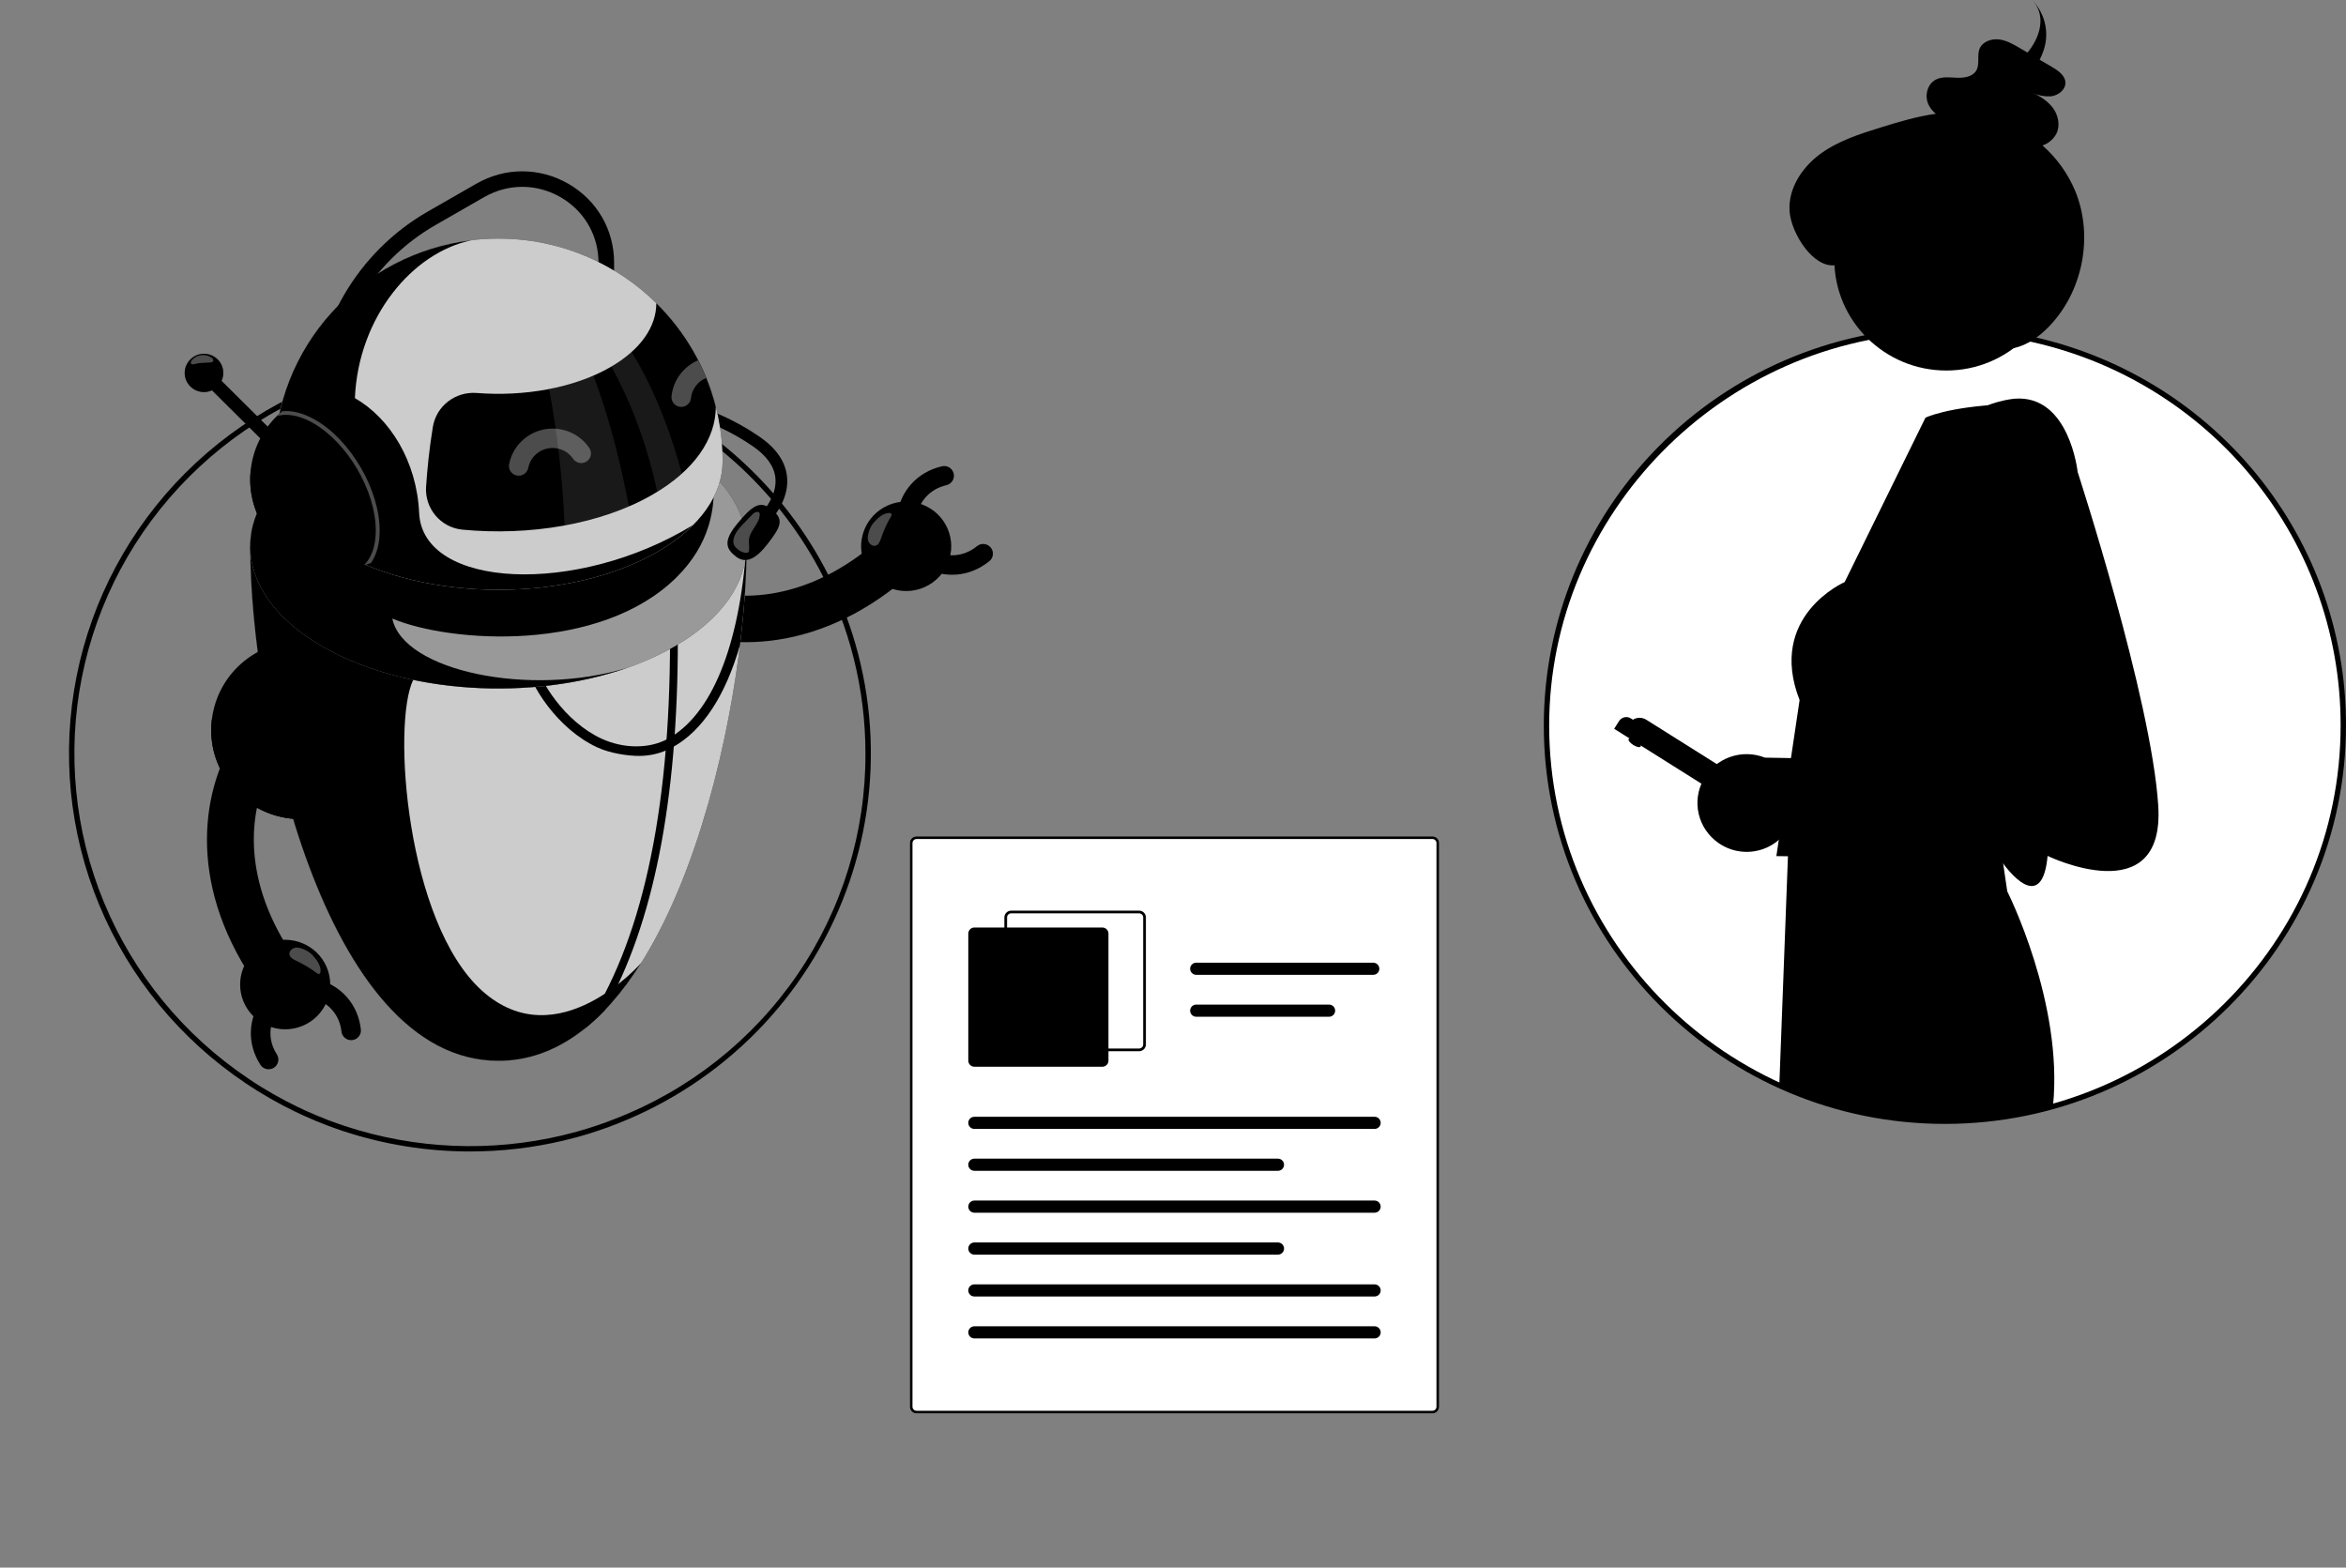
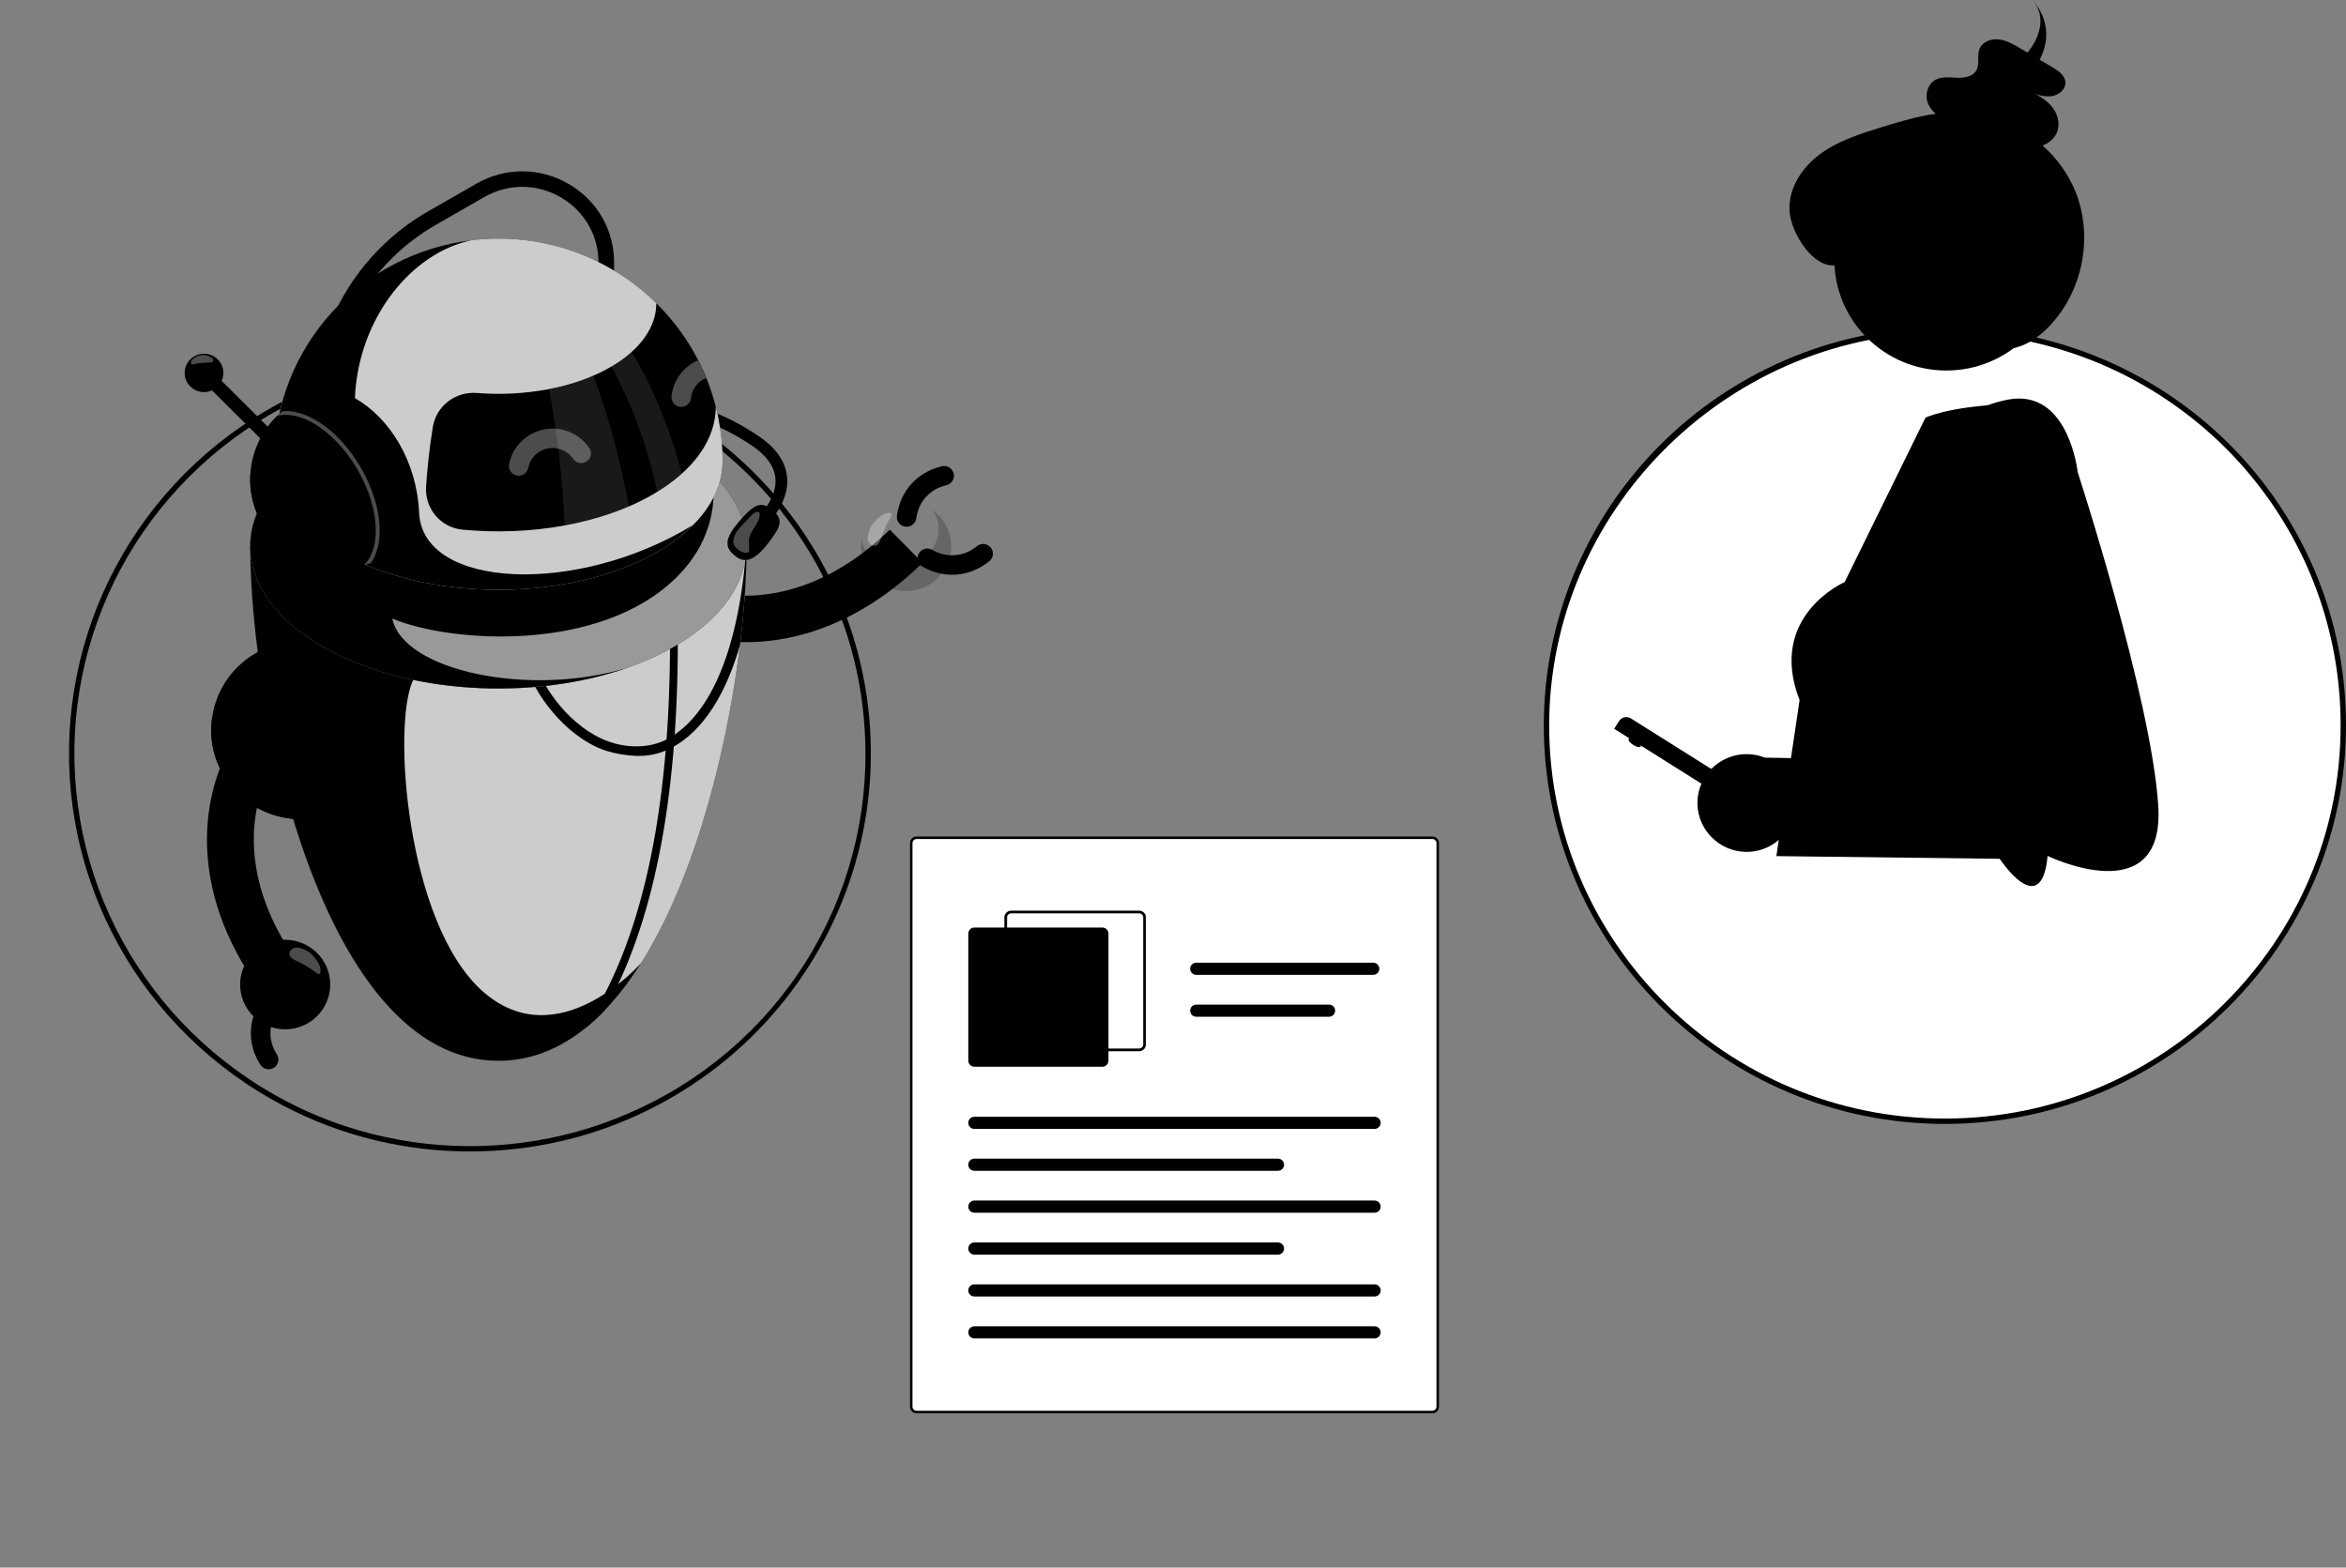
<svg xmlns="http://www.w3.org/2000/svg" fill="none" height="100%" overflow="visible" preserveAspectRatio="none" style="display: block;" viewBox="0 0 214 143" width="100%">
  <rect x="0" y="0" width="214" height="143" fill="#808080" stroke="none" />
  <g clip-path="url(#clip0_0_1958)" id="undraw_sharing-articles_agyr 1">
    <path d="M130.661 128.941H83.609C83.444 128.941 83.287 128.876 83.17 128.76C83.054 128.644 82.988 128.488 82.988 128.324V76.907C82.988 76.743 83.054 76.587 83.17 76.471C83.287 76.356 83.444 76.291 83.609 76.29H130.661C130.826 76.291 130.984 76.356 131.1 76.471C131.216 76.587 131.282 76.743 131.282 76.907V128.324C131.282 128.488 131.216 128.644 131.1 128.76C130.984 128.876 130.826 128.941 130.661 128.941Z" fill="white" id="Vector" style="fill:white;fill-opacity:1;" />
    <path d="M130.661 128.941H83.609C83.444 128.941 83.287 128.876 83.17 128.76C83.054 128.644 82.988 128.488 82.988 128.324V76.907C82.988 76.743 83.054 76.587 83.17 76.471C83.287 76.356 83.444 76.291 83.609 76.29H130.661C130.826 76.291 130.984 76.356 131.1 76.471C131.216 76.587 131.282 76.743 131.282 76.907V128.324C131.282 128.488 131.216 128.644 131.1 128.76C130.984 128.876 130.826 128.941 130.661 128.941ZM83.609 76.537C83.51 76.537 83.415 76.576 83.346 76.646C83.276 76.715 83.237 76.809 83.236 76.907V128.324C83.237 128.422 83.276 128.516 83.346 128.586C83.415 128.655 83.51 128.694 83.609 128.694H130.661C130.76 128.694 130.855 128.655 130.925 128.586C130.994 128.516 131.034 128.422 131.034 128.324V76.907C131.034 76.809 130.994 76.715 130.925 76.646C130.855 76.576 130.76 76.537 130.661 76.537H83.609Z" fill="#3F3D56" id="Vector_2" style="fill:#3F3D56;fill:color(display-p3 0.247 0.239 0.337);fill-opacity:1;" />
    <path d="M103.907 95.895H92.237C92.073 95.895 91.915 95.83 91.799 95.714C91.682 95.598 91.617 95.442 91.617 95.278V83.688C91.617 83.524 91.682 83.368 91.799 83.252C91.915 83.136 92.073 83.072 92.237 83.071H103.907C104.072 83.072 104.23 83.136 104.346 83.252C104.462 83.368 104.528 83.524 104.528 83.688V95.278C104.528 95.442 104.462 95.598 104.346 95.714C104.23 95.83 104.072 95.895 103.907 95.895ZM92.237 83.318C92.139 83.318 92.044 83.357 91.974 83.426C91.904 83.496 91.865 83.59 91.865 83.688V95.278C91.865 95.376 91.904 95.47 91.974 95.54C92.044 95.609 92.139 95.648 92.237 95.648H103.907C104.006 95.648 104.101 95.609 104.171 95.54C104.24 95.47 104.28 95.376 104.28 95.278V83.688C104.28 83.59 104.24 83.496 104.171 83.426C104.101 83.357 104.006 83.318 103.907 83.318H92.237Z" fill="#F2F2F2" id="Vector_3" style="fill:#F2F2F2;fill:color(display-p3 0.949 0.949 0.949);fill-opacity:1;" />
    <path d="M100.555 97.311H88.885C88.737 97.311 88.595 97.253 88.49 97.149C88.386 97.045 88.327 96.904 88.327 96.757V85.166C88.327 85.019 88.386 84.878 88.49 84.774C88.595 84.67 88.737 84.611 88.885 84.611H100.555C100.703 84.611 100.845 84.67 100.95 84.774C101.055 84.878 101.114 85.019 101.114 85.166V96.757C101.114 96.904 101.055 97.045 100.95 97.149C100.845 97.253 100.703 97.311 100.555 97.311Z" fill="#4D4DFF" id="Vector_4" style="fill:#4D4DFF;fill:color(display-p3 0.302 0.302 1);fill-opacity:1;" />
    <path d="M125.385 102.984H88.885C88.812 102.984 88.739 102.969 88.671 102.942C88.603 102.914 88.541 102.873 88.49 102.821C88.438 102.77 88.396 102.709 88.368 102.641C88.34 102.574 88.326 102.502 88.326 102.429C88.326 102.356 88.34 102.283 88.368 102.216C88.396 102.149 88.438 102.087 88.49 102.036C88.541 101.984 88.603 101.943 88.671 101.916C88.739 101.888 88.812 101.874 88.885 101.874H125.385C125.533 101.874 125.675 101.932 125.78 102.036C125.885 102.14 125.944 102.281 125.944 102.429C125.944 102.576 125.885 102.717 125.78 102.821C125.675 102.925 125.533 102.984 125.385 102.984Z" fill="#CCCCCC" id="Vector_5" style="fill:#CCCCCC;fill:color(display-p3 0.801 0.801 0.801);fill-opacity:1;" />
    <path d="M116.571 106.805H88.885C88.812 106.805 88.739 106.791 88.671 106.763C88.603 106.735 88.541 106.695 88.49 106.643C88.438 106.591 88.396 106.53 88.368 106.463C88.34 106.395 88.326 106.323 88.326 106.25C88.326 106.177 88.34 106.105 88.368 106.038C88.396 105.97 88.438 105.909 88.49 105.857C88.541 105.806 88.603 105.765 88.671 105.737C88.739 105.709 88.812 105.695 88.885 105.695H116.571C116.719 105.695 116.861 105.754 116.966 105.858C117.07 105.962 117.129 106.103 117.129 106.25C117.129 106.397 117.07 106.539 116.966 106.643C116.861 106.747 116.719 106.805 116.571 106.805Z" fill="#CCCCCC" id="Vector_6" style="fill:#CCCCCC;fill:color(display-p3 0.801 0.801 0.801);fill-opacity:1;" />
    <path d="M125.261 88.927H109.121C108.973 88.927 108.831 88.869 108.726 88.765C108.622 88.661 108.563 88.52 108.563 88.373C108.563 88.225 108.622 88.084 108.726 87.98C108.831 87.876 108.973 87.818 109.121 87.818H125.261C125.334 87.817 125.407 87.832 125.475 87.86C125.543 87.887 125.605 87.928 125.657 87.98C125.709 88.031 125.75 88.093 125.778 88.16C125.806 88.227 125.821 88.3 125.821 88.373C125.821 88.445 125.806 88.518 125.778 88.585C125.75 88.653 125.709 88.714 125.657 88.765C125.605 88.817 125.543 88.858 125.475 88.885C125.407 88.913 125.334 88.928 125.261 88.927Z" fill="#4D4DFF" id="Vector_7" style="fill:#4D4DFF;fill:color(display-p3 0.302 0.302 1);fill-opacity:1;" />
    <path d="M121.233 92.751H109.121C108.973 92.751 108.831 92.692 108.726 92.588C108.622 92.484 108.563 92.343 108.563 92.196C108.563 92.049 108.622 91.907 108.726 91.803C108.831 91.699 108.973 91.641 109.121 91.641H121.233C121.381 91.641 121.523 91.699 121.628 91.803C121.733 91.907 121.792 92.049 121.792 92.196C121.792 92.343 121.733 92.484 121.628 92.588C121.523 92.692 121.381 92.751 121.233 92.751Z" fill="#4D4DFF" id="Vector_8" style="fill:#4D4DFF;fill:color(display-p3 0.302 0.302 1);fill-opacity:1;" />
    <path d="M125.385 110.628H88.885C88.737 110.628 88.595 110.57 88.49 110.466C88.385 110.362 88.327 110.22 88.327 110.073C88.327 109.926 88.385 109.785 88.49 109.681C88.595 109.577 88.737 109.518 88.885 109.518H125.385C125.459 109.518 125.531 109.532 125.599 109.56C125.667 109.588 125.729 109.629 125.781 109.681C125.833 109.732 125.874 109.793 125.902 109.861C125.93 109.928 125.945 110 125.945 110.073C125.945 110.146 125.93 110.218 125.902 110.286C125.874 110.353 125.833 110.414 125.781 110.466C125.729 110.518 125.667 110.558 125.599 110.586C125.531 110.614 125.459 110.628 125.385 110.628Z" fill="#CCCCCC" id="Vector_9" style="fill:#CCCCCC;fill:color(display-p3 0.801 0.801 0.801);fill-opacity:1;" />
    <path d="M116.571 114.451H88.885C88.737 114.451 88.595 114.393 88.49 114.289C88.385 114.185 88.327 114.043 88.327 113.896C88.327 113.749 88.385 113.608 88.49 113.504C88.595 113.4 88.737 113.341 88.885 113.341H116.57C116.644 113.341 116.717 113.356 116.785 113.383C116.853 113.411 116.914 113.452 116.966 113.504C117.018 113.555 117.06 113.616 117.088 113.684C117.116 113.751 117.13 113.823 117.13 113.896C117.13 113.969 117.116 114.042 117.088 114.109C117.06 114.176 117.018 114.238 116.966 114.289C116.914 114.341 116.853 114.381 116.785 114.409C116.717 114.437 116.644 114.451 116.571 114.451Z" fill="#CCCCCC" id="Vector_10" style="fill:#CCCCCC;fill:color(display-p3 0.801 0.801 0.801);fill-opacity:1;" />
    <path d="M125.385 118.271H88.885C88.812 118.271 88.739 118.257 88.671 118.229C88.603 118.202 88.541 118.161 88.49 118.109C88.438 118.058 88.396 117.996 88.368 117.929C88.34 117.862 88.326 117.789 88.326 117.716C88.326 117.643 88.34 117.571 88.368 117.504C88.396 117.436 88.438 117.375 88.49 117.324C88.541 117.272 88.603 117.231 88.671 117.203C88.739 117.176 88.812 117.161 88.885 117.162H125.385C125.533 117.162 125.675 117.22 125.78 117.324C125.885 117.428 125.944 117.569 125.944 117.716C125.944 117.864 125.885 118.005 125.78 118.109C125.675 118.213 125.533 118.271 125.385 118.271Z" fill="#CCCCCC" id="Vector_11" style="fill:#CCCCCC;fill:color(display-p3 0.801 0.801 0.801);fill-opacity:1;" />
    <path d="M125.385 122.096H88.885C88.737 122.096 88.595 122.037 88.49 121.933C88.385 121.829 88.327 121.688 88.327 121.541C88.327 121.394 88.385 121.253 88.49 121.149C88.595 121.045 88.737 120.986 88.885 120.986H125.385C125.533 120.986 125.675 121.045 125.78 121.149C125.885 121.253 125.944 121.394 125.944 121.541C125.944 121.688 125.885 121.829 125.78 121.933C125.675 122.037 125.533 122.096 125.385 122.096Z" fill="#CCCCCC" id="Vector_12" style="fill:#CCCCCC;fill:color(display-p3 0.801 0.801 0.801);fill-opacity:1;" />
    <path d="M42.884 105.041C38.948 105.041 35.037 104.413 31.302 103.181C30.82 103.021 30.324 102.845 29.783 102.641C29.102 102.381 28.43 102.101 27.786 101.809C27.743 101.792 27.692 101.768 27.641 101.744C27.397 101.633 27.158 101.52 26.916 101.401L26.881 101.385C26.537 101.22 26.188 101.045 25.845 100.865C25.063 100.454 24.288 100.011 23.541 99.547C23.152 99.308 22.763 99.055 22.386 98.798C16.425 94.801 11.785 89.145 9.047 82.541C6.308 75.936 5.593 68.675 6.991 61.668C8.389 54.661 11.838 48.22 16.905 43.151C21.973 38.083 28.433 34.612 35.478 33.174C36.121 33.042 36.778 32.926 37.432 32.83C37.82 32.77 38.24 32.715 38.68 32.666C38.979 32.632 39.278 32.6 39.583 32.575C40.391 32.502 41.219 32.456 42.043 32.438L42.45 32.43C42.497 32.429 42.544 32.429 42.59 32.431C42.678 32.428 42.778 32.428 42.88 32.428C43.295 32.428 43.714 32.436 44.123 32.45C45.028 32.48 45.936 32.542 46.82 32.637C47.288 32.686 47.787 32.749 48.345 32.83L48.581 32.867C48.729 32.891 48.879 32.915 49.027 32.941C49.345 32.992 49.684 33.053 50.088 33.135C50.418 33.201 50.746 33.27 51.075 33.343C52.289 33.618 53.488 33.957 54.667 34.356C62.65 37.076 69.447 42.44 73.918 49.548C74.043 49.746 74.167 49.948 74.289 50.153C74.381 50.302 74.471 50.456 74.56 50.611C74.589 50.657 74.619 50.709 74.647 50.762C74.661 50.783 74.673 50.805 74.685 50.826L74.699 50.851C74.853 51.118 75.009 51.398 75.175 51.71C77.588 56.228 79.014 61.201 79.358 66.304C79.702 71.407 78.957 76.525 77.172 81.322C75.386 86.119 72.601 90.488 68.997 94.142C65.394 97.796 61.054 100.653 56.263 102.525C55.743 102.732 55.194 102.933 54.632 103.122C54.024 103.329 53.398 103.522 52.775 103.696C52.343 103.815 51.9 103.929 51.458 104.034C48.65 104.703 45.772 105.041 42.884 105.041ZM27.044 100.922H27.045L27.099 100.947C27.349 101.071 27.595 101.187 27.849 101.303C27.893 101.324 27.935 101.343 27.979 101.361C28.625 101.653 29.287 101.929 29.958 102.186C30.491 102.387 30.982 102.561 31.457 102.718C37.877 104.836 44.765 105.128 51.344 103.56C51.78 103.456 52.217 103.344 52.643 103.226C53.257 103.055 53.873 102.865 54.474 102.66C55.028 102.474 55.569 102.277 56.081 102.072C62.839 99.463 68.642 94.88 72.723 88.928C76.805 82.976 78.974 75.935 78.945 68.734V68.734C78.948 62.878 77.505 57.111 74.742 51.938C74.578 51.631 74.425 51.355 74.274 51.095L74.256 51.063C74.248 51.049 74.241 51.035 74.231 51.021L74.218 50.999C74.194 50.953 74.167 50.907 74.139 50.86C74.047 50.702 73.96 50.553 73.868 50.404C73.747 50.2 73.626 50.002 73.502 49.807C69.091 42.793 62.384 37.501 54.508 34.818C53.346 34.423 52.164 34.09 50.966 33.818C50.642 33.746 50.318 33.678 49.991 33.612C49.593 33.532 49.261 33.472 48.946 33.422C48.796 33.395 48.649 33.372 48.503 33.349L48.268 33.312C47.722 33.232 47.23 33.17 46.768 33.121C45.895 33.028 45 32.966 44.106 32.937C43.702 32.923 43.29 32.916 42.88 32.916C42.781 32.916 42.686 32.916 42.59 32.918C42.533 32.916 42.495 32.917 42.457 32.917L42.054 32.925C41.241 32.943 40.425 32.989 39.627 33.061L39.603 33.062C39.324 33.085 39.03 33.116 38.736 33.15C38.302 33.199 37.889 33.253 37.506 33.312C36.859 33.407 36.211 33.521 35.577 33.651C28.627 35.07 22.253 38.494 17.253 43.495C12.254 48.496 8.851 54.851 7.472 61.764C6.093 68.677 6.799 75.84 9.501 82.356C12.203 88.873 16.781 94.452 22.662 98.395C23.035 98.65 23.417 98.898 23.8 99.134C24.538 99.592 25.303 100.029 26.074 100.434C26.395 100.603 26.721 100.767 27.044 100.922Z" fill="#A4A7AE" id="Vector_13" style="fill:#A4A7AE;fill:color(display-p3 0.642 0.656 0.683);fill-opacity:1;" />
    <path d="M213.755 66.152C213.762 73.259 211.656 80.209 207.702 86.132C203.748 92.055 198.121 96.687 191.528 99.448C184.934 102.208 177.667 102.974 170.637 101.649C163.607 100.324 157.127 96.968 152.01 92C146.892 87.033 143.365 80.676 141.871 73.726C140.376 66.776 140.98 59.543 143.608 52.933C146.235 46.322 150.769 40.63 156.64 36.568C162.512 32.506 169.46 30.256 176.613 30.1C176.726 30.097 176.839 30.095 176.954 30.093C177.116 30.09 177.281 30.09 177.445 30.09C177.857 30.09 178.269 30.097 178.679 30.112C179.582 30.141 180.475 30.203 181.358 30.297C181.868 30.351 182.371 30.417 182.874 30.49C182.931 30.5 182.99 30.507 183.046 30.517C185.122 30.834 187.165 31.332 189.153 32.005C196.328 34.436 202.558 39.035 206.97 45.158C211.382 51.282 213.754 58.623 213.755 66.152Z" fill="white" id="Vector_14" style="fill:white;fill-opacity:1;" />
    <path d="M177.411 102.526C157.252 102.527 140.843 86.247 140.824 66.221C140.815 56.716 144.556 47.585 151.245 40.787C157.935 33.989 167.04 30.066 176.608 29.857L176.949 29.849C177.527 29.841 178.115 29.848 178.688 29.869C179.592 29.898 180.499 29.961 181.384 30.055C181.853 30.105 182.352 30.168 182.91 30.249L183.088 30.277C191.705 31.606 199.559 35.953 205.228 42.534C210.898 49.114 214.01 57.492 214 66.153V66.153C214.019 86.19 197.621 102.507 177.446 102.526L177.411 102.526ZM177.441 30.334C177.279 30.334 177.117 30.334 176.958 30.337L176.619 30.344C157.133 30.769 141.296 46.863 141.314 66.221C141.333 85.977 157.524 102.037 177.411 102.038H177.446C197.35 102.02 213.528 85.921 213.509 66.153V66.153C213.519 57.608 210.449 49.341 204.854 42.849C199.26 36.357 191.511 32.068 183.009 30.758L182.832 30.73C182.287 30.651 181.795 30.588 181.332 30.54C180.459 30.447 179.564 30.385 178.671 30.356C178.266 30.341 177.854 30.334 177.445 30.334H177.441Z" fill="#A4A7AE" id="Vector_15" style="fill:#A4A7AE;fill:color(display-p3 0.642 0.656 0.683);fill-opacity:1;" />
    <path d="M149.662 68.099C149.734 67.987 149.547 67.741 149.245 67.551C148.942 67.36 148.638 67.297 148.567 67.41C148.495 67.523 148.682 67.769 148.984 67.959C149.287 68.149 149.591 68.212 149.662 68.099Z" fill="#3F3D56" id="Vector_16" style="fill:#3F3D56;fill:color(display-p3 0.247 0.239 0.337);fill-opacity:1;" />
-     <path d="M148.601 66.001C148.68 65.876 148.784 65.768 148.906 65.683C149.028 65.598 149.165 65.537 149.31 65.505C149.456 65.472 149.606 65.469 149.753 65.494C149.9 65.519 150.04 65.573 150.166 65.652L164.543 74.695C164.669 74.774 164.778 74.877 164.864 74.998C164.949 75.119 165.01 75.255 165.043 75.4C165.076 75.544 165.079 75.693 165.054 75.839C165.028 75.985 164.974 76.124 164.894 76.249L148.601 66.001Z" fill="#4D4DFF" id="Vector_17" style="fill:#4D4DFF;fill:color(display-p3 0.302 0.302 1);fill-opacity:1;" />
    <path d="M147.241 66.481L147.693 65.772C147.803 65.599 147.977 65.477 148.178 65.432C148.379 65.387 148.589 65.424 148.763 65.533L165.132 75.828C165.234 75.892 165.322 75.976 165.391 76.073C165.461 76.171 165.51 76.282 165.537 76.399C165.563 76.516 165.566 76.636 165.545 76.754C165.525 76.873 165.481 76.985 165.416 77.086L165.041 77.676L147.241 66.481Z" fill="#2F2E41" id="Vector_18" style="fill:#2F2E41;fill:color(display-p3 0.184 0.18 0.255);fill-opacity:1;" />
    <path d="M149.678 66.872L149.504 67.144L150.6 67.833L150.773 67.561L149.678 66.872Z" fill="#D0CDE1" id="Vector_19" style="fill:#D0CDE1;fill:color(display-p3 0.816 0.804 0.882);fill-opacity:1;" />
-     <path d="M151.184 67.818L151.01 68.09L152.106 68.78L152.28 68.508L151.184 67.818Z" fill="#D0CDE1" id="Vector_20" style="fill:#D0CDE1;fill:color(display-p3 0.816 0.804 0.882);fill-opacity:1;" />
    <path d="M177.542 33.8C183.186 33.8 187.761 29.256 187.761 23.651C187.761 18.046 183.186 13.502 177.542 13.502C171.898 13.502 167.323 18.046 167.323 23.651C167.323 29.256 171.898 33.8 177.542 33.8Z" fill="#FFB8B8" id="Vector_21" style="fill:#FFB8B8;fill:color(display-p3 1 0.722 0.722);fill-opacity:1;" />
-     <path d="M187.273 100.879C178.983 103.179 170.141 102.493 162.31 98.942L163.095 78.109L163.154 76.489L163.176 75.962L163.203 75.188L163.223 74.693C163.223 74.693 163.255 74.691 163.316 74.688C163.483 74.676 163.868 74.649 164.42 74.617C165.06 74.581 165.922 74.534 166.925 74.493C167.163 74.483 167.408 74.474 167.661 74.461C172.946 74.266 181.199 74.225 182.29 75.806L182.428 76.737L182.649 78.241L183.1 81.313C183.1 81.313 188.232 91.45 187.273 100.879Z" fill="#2F2E41" id="Vector_22" style="fill:#2F2E41;fill:color(display-p3 0.184 0.18 0.255);fill-opacity:1;" />
    <path d="M189.867 48.336L187.855 66.801L184.021 75.222L182.601 78.345L162.039 78.097L164.157 63.864C161.166 56.19 168.27 53.096 168.27 53.096L175.638 38.102C175.638 38.102 177.601 37.127 182.725 36.882C187.49 36.654 183.734 37.371 183.734 37.371C189.965 36.752 189.867 48.336 189.867 48.336Z" fill="#CCCCCC" id="Vector_23" style="fill:#CCCCCC;fill:color(display-p3 0.801 0.801 0.801);fill-opacity:1;" />
    <path d="M183.684 67.774L179.851 76.196C178.62 73.908 177.682 71.318 177.682 69.788C177.682 65.58 181.919 67.808 181.919 67.808C181.919 67.808 178.492 49.181 178.492 43.611C178.492 39.911 181.598 56.33 183.684 67.774Z" fill="black" id="Vector_24" opacity="0.2" style="fill:black;fill-opacity:1;" />
    <path d="M189.319 17.471C188.654 15.86 187.626 14.422 186.313 13.268C186.851 13.088 187.301 12.712 187.57 12.216C187.963 11.443 187.755 10.473 187.22 9.781C186.733 9.196 186.102 8.746 185.389 8.472C185.912 8.708 186.483 8.817 187.057 8.791C187.752 8.719 188.446 8.177 188.405 7.505C188.366 6.865 187.732 6.432 187.162 6.098C186.793 5.881 186.424 5.664 186.055 5.447C186.164 5.237 186.261 5.02 186.343 4.797C186.662 3.989 186.739 3.106 186.564 2.255C186.39 1.404 185.972 0.621 185.361 -1.60116e-05C186.57 1.223 186.261 3.115 185.067 4.65C185.028 4.7 184.987 4.748 184.947 4.797C184.71 4.658 184.473 4.519 184.237 4.38C183.646 4.033 183.032 3.679 182.347 3.597C181.661 3.515 180.88 3.785 180.6 4.392C180.3 5.043 180.641 5.873 180.25 6.476C179.909 7.005 179.163 7.117 178.516 7.092C177.87 7.067 177.182 6.966 176.607 7.25C175.807 7.645 175.545 8.712 175.901 9.509C176.059 9.848 176.294 10.146 176.589 10.378C174.877 10.616 173.192 11.12 171.535 11.634C169.582 12.239 167.592 12.882 165.96 14.107C164.327 15.333 163.091 17.267 163.246 19.293C163.402 21.32 165.429 24.511 167.449 24.187L167.756 23.231C168.978 22.654 170.35 22.471 171.682 22.706C173.013 22.941 174.238 23.583 175.185 24.543C175.208 23.267 177.163 22.843 178.137 23.675C179.112 24.506 179.3 25.913 179.375 27.187C179.451 28.46 179.522 29.847 180.367 30.809C181.178 31.731 182.559 32.017 183.761 31.742C184.962 31.468 186.001 30.711 186.862 29.833C189.983 26.651 190.989 21.593 189.319 17.471Z" fill="#2F2E41" id="Vector_25" style="fill:#2F2E41;fill:color(display-p3 0.184 0.18 0.255);fill-opacity:1;" />
    <path d="M156.726 76.876C157.255 77.254 157.861 77.512 158.501 77.632C159.142 77.753 159.801 77.732 160.432 77.572C161.064 77.412 161.652 77.117 162.156 76.706C162.661 76.296 163.068 75.781 163.35 75.197L191.187 75.744L193.029 69.685L160.988 69.113C159.969 68.708 158.836 68.688 157.804 69.057C156.771 69.425 155.911 70.157 155.386 71.114C154.86 72.071 154.706 73.186 154.954 74.248C155.201 75.31 155.831 76.245 156.726 76.876Z" fill="#FFB8B8" id="Vector_26" style="fill:#FFB8B8;fill:color(display-p3 1 0.722 0.722);fill-opacity:1;" />
    <path d="M183.789 36.369C183.789 36.369 177.309 36.864 177.309 42.434C177.309 48.004 183.166 67.806 183.166 67.806C183.166 67.806 178.929 65.579 178.929 69.787C178.929 73.995 186.032 86.248 186.78 78.079C186.78 78.079 197.497 83.278 196.874 73.5C196.251 63.722 189.521 43.053 189.521 43.053C189.521 43.053 188.773 35.998 183.789 36.369Z" fill="#CCCCCC" id="Vector_27" style="fill:#CCCCCC;fill:color(display-p3 0.801 0.801 0.801);fill-opacity:1;" />
    <g id="Robot">
      <g id="Group">
        <path d="M64.095 53.79C63.917 53.74 63.708 53.729 63.471 53.758C62.4 53.886 61.19 54.789 60.768 55.772C60.48 56.444 60.635 56.981 61.1 57.211C61.139 57.231 61.176 57.248 61.218 57.261C66.932 59.651 75.871 59.415 84.155 51.348L81.166 48.316C74.973 54.344 68.534 55.114 64.095 53.79Z" fill="#263238" id="Vector_28" style="fill:#263238;fill:color(display-p3 0.149 0.196 0.22);fill-opacity:1;" />
        <g id="Group_2">
          <path d="M90.566 50.4C90.601 50.688 90.492 50.988 90.249 51.187C88.474 52.644 86.133 52.835 84.14 51.687C83.715 51.442 83.57 50.901 83.817 50.479C84.063 50.057 84.608 49.913 85.033 50.158C86.365 50.925 87.93 50.798 89.116 49.825C89.495 49.514 90.056 49.567 90.368 49.943C90.481 50.078 90.546 50.237 90.566 50.4Z" fill="#263238" id="Vector_29" style="fill:#263238;fill:color(display-p3 0.149 0.196 0.22);fill-opacity:1;" />
          <g id="Group_3">
-             <path d="M80.635 46.283C82.608 45.172 85.115 45.861 86.234 47.821C87.352 49.781 86.659 52.271 84.685 53.382C82.711 54.492 80.205 53.804 79.086 51.844C77.967 49.883 78.661 47.394 80.635 46.283Z" fill="#4D4DFF" id="Vector_30" style="fill:#4D4DFF;fill:color(display-p3 0.302 0.302 1);fill-opacity:1;" />
            <path d="M84.92 46.432C85.522 46.88 86.303 48.966 84.549 50.616C82.528 52.515 78.879 51.416 78.605 49.2C78.464 50.08 78.609 51.011 79.086 51.847C80.204 53.807 82.711 54.496 84.685 53.385C86.659 52.274 87.352 49.784 86.234 47.824C85.902 47.242 85.446 46.776 84.92 46.432Z" fill="black" id="Vector_31" opacity="0.2" style="fill:black;fill-opacity:1;" />
            <path d="M79.643 47.741C79.614 47.774 79.591 47.811 79.566 47.848C79.425 48.057 79.319 48.288 79.25 48.529C79.175 48.788 79.108 49.102 79.203 49.361C79.304 49.637 79.606 49.864 79.888 49.775C80.161 49.69 80.277 49.379 80.367 49.11C80.6 48.415 80.904 47.745 81.274 47.111C81.311 47.047 81.35 46.972 81.325 46.902C81.292 46.81 81.171 46.789 81.074 46.795C80.486 46.831 80.028 47.297 79.643 47.741Z" fill="white" id="Vector_32" opacity="0.3" style="fill:white;fill-opacity:1;" />
          </g>
          <path d="M87.011 43.293C87.065 43.735 86.775 44.156 86.328 44.259C84.83 44.604 83.778 45.761 83.584 47.279C83.521 47.763 83.076 48.105 82.588 48.044C82.101 47.982 81.758 47.539 81.818 47.055C82.109 44.784 83.684 43.053 85.926 42.536C86.405 42.426 86.884 42.722 86.994 43.198C87.001 43.23 87.007 43.262 87.011 43.293Z" fill="#263238" id="Vector_33" style="fill:#263238;fill:color(display-p3 0.149 0.196 0.22);fill-opacity:1;" />
        </g>
      </g>
      <g id="Group_4">
        <path d="M22.823 49.825C22.823 65.011 29.558 96.771 45.464 96.771C61.371 96.771 68.106 65.011 68.106 49.825H22.823Z" fill="#4D4DFF" id="Vector_34" style="fill:#4D4DFF;fill:color(display-p3 0.302 0.302 1);fill-opacity:1;" />
        <path d="M22.823 49.825C22.823 65.011 29.558 96.771 45.464 96.771C61.371 96.771 68.106 65.011 68.106 49.825H22.823Z" fill="white" id="Vector_35" opacity="0.8" style="fill:white;fill-opacity:1;" />
        <path d="M68.087 49.825C67.444 58.979 64.915 65.199 60.918 67.396C59.248 68.316 56.897 68.318 54.87 67.382C51.473 65.814 49.152 62.038 48.793 60.235L47.92 60.406C48.324 62.433 50.795 66.477 54.495 68.184C55.627 68.706 57.22 68.957 58.292 68.957C59.366 68.957 60.395 68.695 61.349 68.17C64.09 66.663 66.179 63.454 67.501 58.846C67.908 55.515 68.106 52.426 68.106 49.825H68.087Z" fill="#4D4DFF" id="Vector_36" style="fill:#4D4DFF;fill:color(display-p3 0.302 0.302 1);fill-opacity:1;" />
        <path d="M61.119 58.409C61.119 74.285 58.48 86.156 53.262 93.894C53.917 93.377 54.551 92.802 55.16 92.168C59.591 84.33 61.831 73.045 61.831 58.409H61.119V58.409Z" fill="#4D4DFF" id="Vector_37" style="fill:#4D4DFF;fill:color(display-p3 0.302 0.302 1);fill-opacity:1;" />
        <path d="M43.966 90.372C37.057 84.155 35.745 65.992 37.694 62.02V49.825H22.823C22.823 65.011 29.558 96.771 45.465 96.771C50.807 96.771 55.114 93.185 58.479 87.852C58.478 87.853 50.874 96.589 43.966 90.372Z" fill="#4D4DFF" id="Vector_38" opacity="0.2" style="fill:#4D4DFF;fill:color(display-p3 0.302 0.302 1);fill-opacity:1;" />
        <path d="M61.475 59.005C52.633 64.075 38.297 64.075 29.455 59.005C25.034 56.47 22.823 53.147 22.823 49.825C22.823 46.502 25.033 43.179 29.454 40.645C38.297 35.574 52.632 35.574 61.474 40.645C65.895 43.179 68.106 46.502 68.106 49.825C68.106 53.148 65.896 56.47 61.475 59.005Z" fill="#4D4DFF" id="Vector_39" style="fill:#4D4DFF;fill:color(display-p3 0.302 0.302 1);fill-opacity:1;" />
        <path d="M61.475 59.005C52.633 64.075 38.297 64.075 29.455 59.005C25.034 56.47 22.823 53.147 22.823 49.825C22.823 46.502 25.033 43.179 29.454 40.645C38.297 35.574 52.632 35.574 61.474 40.645C65.895 43.179 68.106 46.502 68.106 49.825C68.106 53.148 65.896 56.47 61.475 59.005Z" fill="white" id="Vector_40" opacity="0.6" style="fill:white;fill-opacity:1;" />
        <path d="M61.719 52.658C64.72 49.684 65.383 46.297 65.016 43.274C64.058 42.335 62.879 41.45 61.474 40.645C52.632 35.574 38.297 35.574 29.454 40.645C25.033 43.179 22.823 46.502 22.823 49.825C22.823 53.148 25.034 56.47 29.455 59.005C36.989 63.325 48.508 63.961 57.222 60.92C48.324 63.629 36.769 61.212 35.786 56.429C41.126 58.662 54.74 59.573 61.719 52.658Z" fill="#4D4DFF" id="Vector_41" opacity="0.3" style="fill:#4D4DFF;fill:color(display-p3 0.302 0.302 1);fill-opacity:1;" />
      </g>
      <g id="Group_5">
        <g id="Group_6">
          <path d="M23.356 59.565C19.445 61.809 18.104 66.777 20.363 70.662C22.622 74.548 27.625 75.879 31.537 73.636C32.584 73.036 33.231 71.749 33.231 69.917C33.231 66.253 30.642 61.798 27.447 59.967C25.85 59.05 24.403 58.964 23.356 59.565Z" fill="#455A64" id="Vector_42" style="fill:#455A64;fill:color(display-p3 0.271 0.353 0.392);fill-opacity:1;" />
          <path d="M27.02 72.689C22.835 73.068 19.816 69.738 19.332 65.579C19.113 67.28 19.432 69.063 20.362 70.662C22.621 74.548 27.623 75.879 31.536 73.636C32.583 73.036 33.23 71.749 33.23 69.917C33.23 69.169 33.117 68.388 32.919 67.603C32.913 69.926 31.503 72.283 27.02 72.689Z" fill="#37474F" id="Vector_43" style="fill:#37474F;fill:color(display-p3 0.216 0.278 0.31);fill-opacity:1;" />
          <path d="M22.692 66.669C21.413 65.936 20.376 66.53 20.376 67.998C20.376 69.465 21.413 71.249 22.692 71.982C23.972 72.716 25.009 72.121 25.009 70.654C25.009 69.187 23.972 67.403 22.692 66.669Z" fill="#263238" id="Vector_44" style="fill:#263238;fill:color(display-p3 0.149 0.196 0.22);fill-opacity:1;" />
          <path d="M21.21 67.521C21.21 68.988 22.247 70.772 23.526 71.506C23.952 71.75 24.349 71.844 24.692 71.811C24.892 71.532 25.009 71.143 25.009 70.656C25.009 69.189 23.972 67.404 22.693 66.671C22.267 66.427 21.87 66.333 21.527 66.366C21.326 66.644 21.209 67.033 21.21 67.521Z" fill="#4D4DFF" id="Vector_45" style="fill:#4D4DFF;fill:color(display-p3 0.302 0.302 1);fill-opacity:1;" />
          <path d="M21.31 68.353C21.6 69.607 22.482 70.906 23.526 71.504C23.951 71.748 24.349 71.842 24.692 71.809C24.892 71.531 25.009 71.142 25.009 70.654C25.009 70.28 24.941 69.885 24.819 69.493C24.099 70.772 21.684 69.6 21.31 68.353Z" fill="black" id="Vector_46" opacity="0.1" style="fill:black;fill-opacity:1;" />
        </g>
        <g id="Group_7">
          <path d="M24.277 71.034C24.348 70.864 24.384 70.659 24.384 70.422C24.384 69.351 23.626 68.05 22.693 67.516C22.056 67.152 21.5 67.24 21.216 67.672C21.191 67.707 21.169 67.742 21.152 67.781C18.079 73.131 17.246 81.973 24.32 91.106L27.709 88.521C22.422 81.694 22.422 75.252 24.277 71.034Z" fill="#263238" id="Vector_47" style="fill:#263238;fill:color(display-p3 0.149 0.196 0.22);fill-opacity:1;" />
          <g id="Group_8">
            <path d="M24.505 97.541C24.212 97.541 23.925 97.398 23.755 97.135C22.512 95.211 22.6 92.879 23.986 91.051C24.282 90.661 24.839 90.583 25.232 90.876C25.625 91.17 25.704 91.724 25.408 92.114C24.481 93.337 24.422 94.894 25.253 96.18C25.518 96.591 25.398 97.138 24.985 97.401C24.836 97.496 24.669 97.541 24.505 97.541Z" fill="#263238" id="Vector_48" style="fill:#263238;fill:color(display-p3 0.149 0.196 0.22);fill-opacity:1;" />
            <g id="Group_9">
              <path d="M29.805 88.24C30.68 90.319 29.691 92.709 27.598 93.578C25.505 94.447 23.099 93.465 22.224 91.386C21.35 89.307 22.338 86.917 24.431 86.049C26.524 85.18 28.93 86.162 29.805 88.24Z" fill="#4D4DFF" id="Vector_49" style="fill:#4D4DFF;fill:color(display-p3 0.302 0.302 1);fill-opacity:1;" />
              <path d="M29.146 92.449C28.626 92.989 26.448 93.509 25.009 91.582C23.351 89.363 24.887 85.896 27.135 85.89C26.272 85.647 25.323 85.678 24.431 86.048C22.338 86.917 21.35 89.306 22.224 91.386C23.099 93.465 25.505 94.446 27.598 93.578C28.219 93.32 28.74 92.926 29.146 92.449Z" fill="black" id="Vector_50" opacity="0.2" style="fill:black;fill-opacity:1;" />
              <path d="M28.467 87.088C28.437 87.055 28.403 87.027 28.369 86.998C28.177 86.835 27.959 86.702 27.726 86.605C27.476 86.501 27.17 86.397 26.9 86.46C26.612 86.527 26.35 86.798 26.404 87.086C26.457 87.365 26.754 87.516 27.012 87.638C27.678 87.95 28.312 88.331 28.901 88.77C28.961 88.815 29.032 88.863 29.104 88.846C29.2 88.824 29.236 88.708 29.241 88.611C29.275 88.027 28.864 87.52 28.467 87.088Z" fill="white" id="Vector_51" opacity="0.3" style="fill:white;fill-opacity:1;" />
            </g>
-             <path d="M32.032 94.887C31.584 94.887 31.198 94.551 31.148 94.098C30.983 92.58 29.952 91.404 28.457 91.031C27.981 90.911 27.692 90.431 27.812 89.958C27.932 89.484 28.416 89.199 28.892 89.316C31.127 89.875 32.67 91.635 32.918 93.908C32.971 94.393 32.618 94.829 32.129 94.882C32.096 94.885 32.064 94.887 32.032 94.887Z" fill="#263238" id="Vector_52" style="fill:#263238;fill:color(display-p3 0.149 0.196 0.22);fill-opacity:1;" />
          </g>
        </g>
      </g>
      <g id="Group_10">
        <path d="M63.727 42.907C63.727 40.227 61.944 37.547 58.378 35.502C51.246 31.412 39.683 31.412 32.551 35.502C28.985 37.546 27.202 40.227 27.202 42.907C27.202 43.461 27.202 45.669 27.202 46.223C27.202 48.903 28.985 51.583 32.551 53.629C39.683 57.718 51.246 57.718 58.378 53.629C61.944 51.584 63.727 48.904 63.727 46.223C63.727 45.669 63.727 43.462 63.727 42.907Z" fill="#37474F" id="Vector_53" style="fill:#37474F;fill:color(display-p3 0.216 0.278 0.31);fill-opacity:1;" />
        <path d="M48.332 56.563C43.938 56.651 38.23 54.666 39.681 49.54V32.973C37.075 33.471 34.625 34.312 32.551 35.501C28.985 37.545 27.202 40.226 27.202 42.906C27.202 43.461 27.202 45.668 27.202 46.223C27.202 48.903 28.985 51.583 32.551 53.628C36.849 56.093 42.755 57.069 48.332 56.563Z" fill="#263238" id="Vector_54" style="fill:#263238;fill:color(display-p3 0.149 0.196 0.22);fill-opacity:1;" />
        <path d="M58.378 50.312C51.246 54.401 39.683 54.401 32.551 50.312C28.985 48.267 27.202 45.587 27.202 42.907C27.202 40.227 28.985 37.547 32.551 35.502C39.683 31.412 51.246 31.412 58.378 35.502C61.944 37.546 63.727 40.227 63.727 42.907C63.727 45.587 61.945 48.267 58.378 50.312Z" fill="#263238" id="Vector_55" style="fill:#263238;fill:color(display-p3 0.149 0.196 0.22);fill-opacity:1;" />
      </g>
      <g id="Group_11">
        <g id="Group_12">
          <path d="M70.039 47.791L69.248 47.079C70.012 46.242 70.889 44.951 70.726 43.556C70.606 42.517 69.91 41.556 68.66 40.699C66.866 39.469 65.194 38.739 64.034 38.329C63.934 37.918 63.73 37.261 63.676 37.089C64.873 37.453 66.962 38.245 69.267 39.826C70.782 40.864 71.629 42.079 71.787 43.434C71.995 45.225 70.952 46.792 70.039 47.791Z" fill="#263238" id="Vector_56" style="fill:#263238;fill:color(display-p3 0.149 0.196 0.22);fill-opacity:1;" />
          <path d="M70.363 46.444C69.331 45.639 68.645 46.096 67.267 47.757C65.889 49.417 66.277 50.105 67.133 50.773C67.988 51.44 68.925 51.034 70.002 49.64C71.213 48.072 71.591 47.401 70.363 46.444Z" fill="#4D4DFF" id="Vector_57" style="fill:#4D4DFF;fill:color(display-p3 0.302 0.302 1);fill-opacity:1;" />
          <path d="M67.994 47.587C67.645 47.944 67.292 48.308 67.065 48.751C66.915 49.043 66.826 49.395 66.957 49.696C67.018 49.837 67.122 49.955 67.236 50.057C67.468 50.266 67.761 50.426 68.074 50.432C68.13 50.434 68.191 50.429 68.237 50.396C68.298 50.352 68.319 50.272 68.329 50.197C68.372 49.869 68.281 49.535 68.319 49.207C68.414 48.374 69.297 47.761 69.302 46.923C69.303 46.877 69.299 46.829 69.277 46.788C69.184 46.622 68.908 46.722 68.784 46.799C68.72 46.838 68.668 46.894 68.617 46.947C68.522 47.045 68.428 47.142 68.333 47.238C68.22 47.355 68.107 47.471 67.994 47.587Z" fill="white" id="Vector_58" opacity="0.3" style="fill:white;fill-opacity:1;" />
        </g>
        <g id="Group_13">
          <g id="Group_14">
            <path d="M65.915 42.076C65.914 30.859 56.759 21.766 45.465 21.766C34.171 21.766 25.015 30.859 25.015 42.076C25.014 45.077 27.011 48.079 31.004 50.369C38.991 54.948 51.939 54.948 59.925 50.369C63.919 48.079 65.915 45.077 65.915 42.076Z" fill="#4D4DFF" id="Vector_59" style="fill:#4D4DFF;fill:color(display-p3 0.302 0.302 1);fill-opacity:1;" />
            <path d="M65.915 42.076C65.914 30.859 56.759 21.766 45.465 21.766C34.171 21.766 25.015 30.859 25.015 42.076C25.014 45.077 27.011 48.079 31.004 50.369C38.991 54.948 51.939 54.948 59.925 50.369C63.919 48.079 65.915 45.077 65.915 42.076Z" fill="white" id="Vector_60" opacity="0.8" style="fill:white;fill-opacity:1;" />
            <path d="M63.228 47.888C52.592 54.397 38.551 53.707 38.234 46.794C38.018 42.077 35.566 38.144 32.373 36.317C32.695 28.888 37.659 23.006 43.022 21.919L43.019 21.916C32.879 23.117 25.015 31.681 25.015 42.076C25.014 45.077 27.011 48.079 31.004 50.369C38.991 54.948 51.939 54.948 59.925 50.369C60.851 49.838 61.665 49.268 62.376 48.669L63.199 47.917C63.209 47.908 63.218 47.898 63.228 47.888Z" fill="#4D4DFF" id="Vector_61" opacity="0.3" style="fill:#4D4DFF;fill:color(display-p3 0.302 0.302 1);fill-opacity:1;" />
          </g>
          <g id="Group_15">
            <path d="M65.296 37.107C64.375 33.469 62.467 30.221 59.869 27.66C59.871 29.776 58.47 31.893 55.654 33.506C52.335 35.408 47.804 36.189 43.491 35.849C41.538 35.696 39.797 37.033 39.483 38.953C39.168 40.876 38.978 42.739 38.866 44.398C38.732 46.376 40.192 48.124 42.178 48.316C48.285 48.902 54.778 47.844 59.488 45.142C63.358 42.922 65.293 40.015 65.296 37.107Z" fill="#455A64" id="Vector_62" style="fill:#455A64;fill:color(display-p3 0.271 0.353 0.392);fill-opacity:1;" />
            <g id="Group_16">
              <g id="Group_17">
                <path d="M47.315 43.396C47.259 43.396 47.202 43.39 47.145 43.379C46.663 43.287 46.347 42.823 46.44 42.344C46.806 40.462 48.474 39.097 50.406 39.097C51.75 39.097 53.002 39.758 53.755 40.865C54.03 41.27 53.923 41.819 53.516 42.093C53.108 42.366 52.555 42.259 52.28 41.855C51.859 41.235 51.158 40.865 50.406 40.865C49.325 40.865 48.392 41.628 48.188 42.68C48.106 43.102 47.733 43.396 47.315 43.396Z" fill="#4D4DFF" id="Vector_63" style="fill:#4D4DFF;fill:color(display-p3 0.302 0.302 1);fill-opacity:1;" />
                <path d="M47.315 43.396C47.259 43.396 47.202 43.39 47.145 43.379C46.663 43.287 46.347 42.823 46.44 42.344C46.806 40.462 48.474 39.097 50.406 39.097C51.75 39.097 53.002 39.758 53.755 40.865C54.03 41.27 53.923 41.819 53.516 42.093C53.108 42.366 52.555 42.259 52.28 41.855C51.859 41.235 51.158 40.865 50.406 40.865C49.325 40.865 48.392 41.628 48.188 42.68C48.106 43.102 47.733 43.396 47.315 43.396Z" fill="white" id="Vector_64" opacity="0.3" style="fill:white;fill-opacity:1;" />
              </g>
              <g id="Group_18">
                <path d="M63.688 32.862C62.365 33.426 61.404 34.667 61.256 36.149C61.208 36.635 61.565 37.068 62.054 37.115C62.112 37.121 62.169 37.121 62.225 37.116C62.642 37.078 62.986 36.751 63.028 36.323C63.112 35.48 63.67 34.781 64.431 34.474C64.208 33.924 63.958 33.387 63.688 32.862Z" fill="#4D4DFF" id="Vector_65" style="fill:#4D4DFF;fill:color(display-p3 0.302 0.302 1);fill-opacity:1;" />
                <path d="M63.688 32.862C62.365 33.426 61.404 34.667 61.256 36.149C61.208 36.635 61.565 37.068 62.054 37.115C62.112 37.121 62.169 37.121 62.225 37.116C62.642 37.078 62.986 36.751 63.028 36.323C63.112 35.48 63.67 34.781 64.431 34.474C64.208 33.924 63.958 33.387 63.688 32.862Z" fill="white" id="Vector_66" opacity="0.3" style="fill:white;fill-opacity:1;" />
              </g>
            </g>
            <g id="Group_19" opacity="0.1">
              <path d="M55.773 33.432C57.527 36.638 59.017 40.468 59.952 44.86C60.801 44.339 61.55 43.784 62.197 43.202C61.371 40.098 59.946 35.918 57.615 32.103C57.093 32.572 56.479 33.018 55.773 33.432Z" fill="white" id="Vector_67" style="fill:white;fill-opacity:1;" />
              <path d="M54.129 34.261C52.881 34.801 51.517 35.21 50.091 35.487C50.817 39.322 51.318 43.601 51.505 47.931C53.578 47.552 55.56 46.971 57.366 46.193C56.712 42.732 55.68 38.355 54.129 34.261Z" fill="white" id="Vector_68" style="fill:white;fill-opacity:1;" />
            </g>
          </g>
        </g>
        <g id="Group_20">
          <g id="Group_21">
            <path d="M19.854 32.78C20.541 33.463 20.541 34.57 19.854 35.254C19.166 35.937 18.05 35.937 17.363 35.254C16.675 34.571 16.675 33.463 17.363 32.78C18.05 32.097 19.166 32.097 19.854 32.78Z" fill="#4D4DFF" id="Vector_69" style="fill:#4D4DFF;fill:color(display-p3 0.302 0.302 1);fill-opacity:1;" />
            <path d="M19.851 32.778C20.541 33.463 20.541 34.568 19.853 35.25C19.163 35.936 18.051 35.935 17.361 35.25C16.828 34.72 16.707 33.935 17.006 33.288C17.014 33.33 17.024 33.375 17.037 33.418C17.201 33.931 17.918 34.158 18.638 33.928C19.348 33.703 19.796 33.113 19.642 32.605C19.717 32.656 19.785 32.713 19.851 32.778Z" fill="black" id="Vector_70" opacity="0.3" style="fill:black;fill-opacity:1;" />
            <path d="M19.601 34.388C19.331 34.46 19.053 34.736 18.98 35.005C18.944 35.139 18.966 35.246 19.031 35.31L26.522 42.75L27.4 41.878L19.909 34.438C19.844 34.374 19.736 34.352 19.601 34.388Z" fill="#263238" id="Vector_71" style="fill:#263238;fill:color(display-p3 0.149 0.196 0.22);fill-opacity:1;" />
            <path d="M17.479 32.888C17.418 32.969 17.369 33.083 17.426 33.167C17.496 33.271 17.654 33.238 17.775 33.203C18.21 33.081 18.671 33.1 19.122 33.069C19.2 33.063 19.316 33.057 19.381 33.014C19.49 32.944 19.468 32.831 19.42 32.756C19.358 32.66 19.257 32.6 19.179 32.556C18.962 32.436 18.713 32.371 18.444 32.395C18.219 32.415 17.99 32.469 17.8 32.589C17.676 32.668 17.566 32.769 17.479 32.888Z" fill="white" id="Vector_72" opacity="0.3" style="fill:white;fill-opacity:1;" />
          </g>
          <g id="Group_22">
            <path d="M26.913 36.701C23.001 38.944 21.661 43.913 23.919 47.798C26.178 51.684 31.181 53.015 35.093 50.772C36.14 50.172 36.788 48.885 36.788 47.053C36.788 43.389 34.198 38.934 31.004 37.102C29.406 36.186 27.96 36.1 26.913 36.701Z" fill="#455A64" id="Vector_73" style="fill:#455A64;fill:color(display-p3 0.271 0.353 0.392);fill-opacity:1;" />
            <path d="M30.578 49.824C26.393 50.203 23.374 46.872 22.89 42.714C22.671 44.415 22.99 46.198 23.92 47.797C26.178 51.682 31.181 53.014 35.094 50.771C36.141 50.171 36.788 48.883 36.788 47.051C36.788 46.303 36.675 45.522 36.476 44.737C36.471 47.06 35.06 49.417 30.578 49.824Z" fill="#37474F" id="Vector_74" style="fill:#37474F;fill:color(display-p3 0.216 0.278 0.31);fill-opacity:1;" />
            <path d="M26.249 43.804C24.97 43.07 23.932 43.665 23.932 45.132C23.932 46.599 24.969 48.383 26.249 49.117C27.528 49.85 28.565 49.256 28.565 47.788C28.565 46.321 27.528 44.537 26.249 43.804Z" fill="#263238" id="Vector_75" style="fill:#263238;fill:color(display-p3 0.149 0.196 0.22);fill-opacity:1;" />
            <path d="M24.766 44.656C24.766 46.123 25.803 47.907 27.082 48.64C27.508 48.884 27.905 48.978 28.248 48.945C28.448 48.667 28.565 48.278 28.565 47.79C28.565 46.323 27.528 44.539 26.249 43.805C25.823 43.561 25.426 43.467 25.083 43.501C24.883 43.779 24.766 44.167 24.766 44.656Z" fill="#4D4DFF" id="Vector_76" style="fill:#4D4DFF;fill:color(display-p3 0.302 0.302 1);fill-opacity:1;" />
            <path d="M24.867 45.487C25.156 46.742 26.038 48.04 27.082 48.639C27.508 48.883 27.905 48.977 28.248 48.943C28.448 48.665 28.565 48.276 28.565 47.788C28.565 47.414 28.497 47.02 28.375 46.627C27.655 47.906 25.24 46.735 24.867 45.487Z" fill="black" id="Vector_77" opacity="0.1" style="fill:black;fill-opacity:1;" />
          </g>
          <path d="M51.83 16.756C49.208 15.252 46.077 15.253 43.456 16.756L39.043 19.286C32.58 22.992 28.565 29.899 28.565 37.311C28.565 37.416 28.635 37.52 28.773 37.6C29.051 37.759 29.502 37.759 29.78 37.6C29.92 37.52 29.989 37.416 29.989 37.311C29.989 30.402 33.732 23.965 39.756 20.511L44.168 17.98C46.344 16.732 48.942 16.732 51.119 17.98C53.181 19.163 54.455 21.232 54.584 23.569C54.584 23.569 54.589 23.894 54.592 23.895C55.269 24.226 56.018 24.675 56.018 24.675V23.959C56.018 20.952 54.453 18.259 51.83 16.756Z" fill="#263238" id="Vector_78" style="fill:#263238;fill:color(display-p3 0.149 0.196 0.22);fill-opacity:1;" />
          <g id="Group_23">
            <path d="M28.761 38.3C27.687 37.684 26.655 37.426 25.743 37.515C25.569 37.66 25.401 37.809 25.242 37.966C25.51 37.887 25.792 37.843 26.089 37.843C26.85 37.843 27.699 38.1 28.582 38.606C31.723 40.407 34.278 44.802 34.278 48.403C34.278 49.794 33.894 50.884 33.193 51.565C33.409 51.505 33.624 51.433 33.837 51.355C34.354 50.618 34.634 49.614 34.634 48.403C34.634 44.69 31.999 40.157 28.761 38.3Z" fill="#4D4DFF" id="Vector_79" style="fill:#4D4DFF;fill:color(display-p3 0.302 0.302 1);fill-opacity:1;" />
          </g>
          <g id="Group_24" opacity="0.3">
            <path d="M28.761 38.3C27.687 37.684 26.655 37.426 25.743 37.515C25.569 37.66 25.401 37.809 25.242 37.966C25.51 37.887 25.792 37.843 26.089 37.843C26.85 37.843 27.699 38.1 28.582 38.606C31.723 40.407 34.278 44.802 34.278 48.403C34.278 49.794 33.894 50.884 33.193 51.565C33.409 51.505 33.624 51.433 33.837 51.355C34.354 50.618 34.634 49.614 34.634 48.403C34.634 44.69 31.999 40.157 28.761 38.3Z" fill="white" id="Vector_80" style="fill:white;fill-opacity:1;" />
          </g>
        </g>
      </g>
    </g>
  </g>
  <defs>
    <clipPath id="clip0_0_1958">
      <rect fill="white" height="142.215" style="fill:white;fill-opacity:1;" width="214" />
    </clipPath>
  </defs>
</svg>